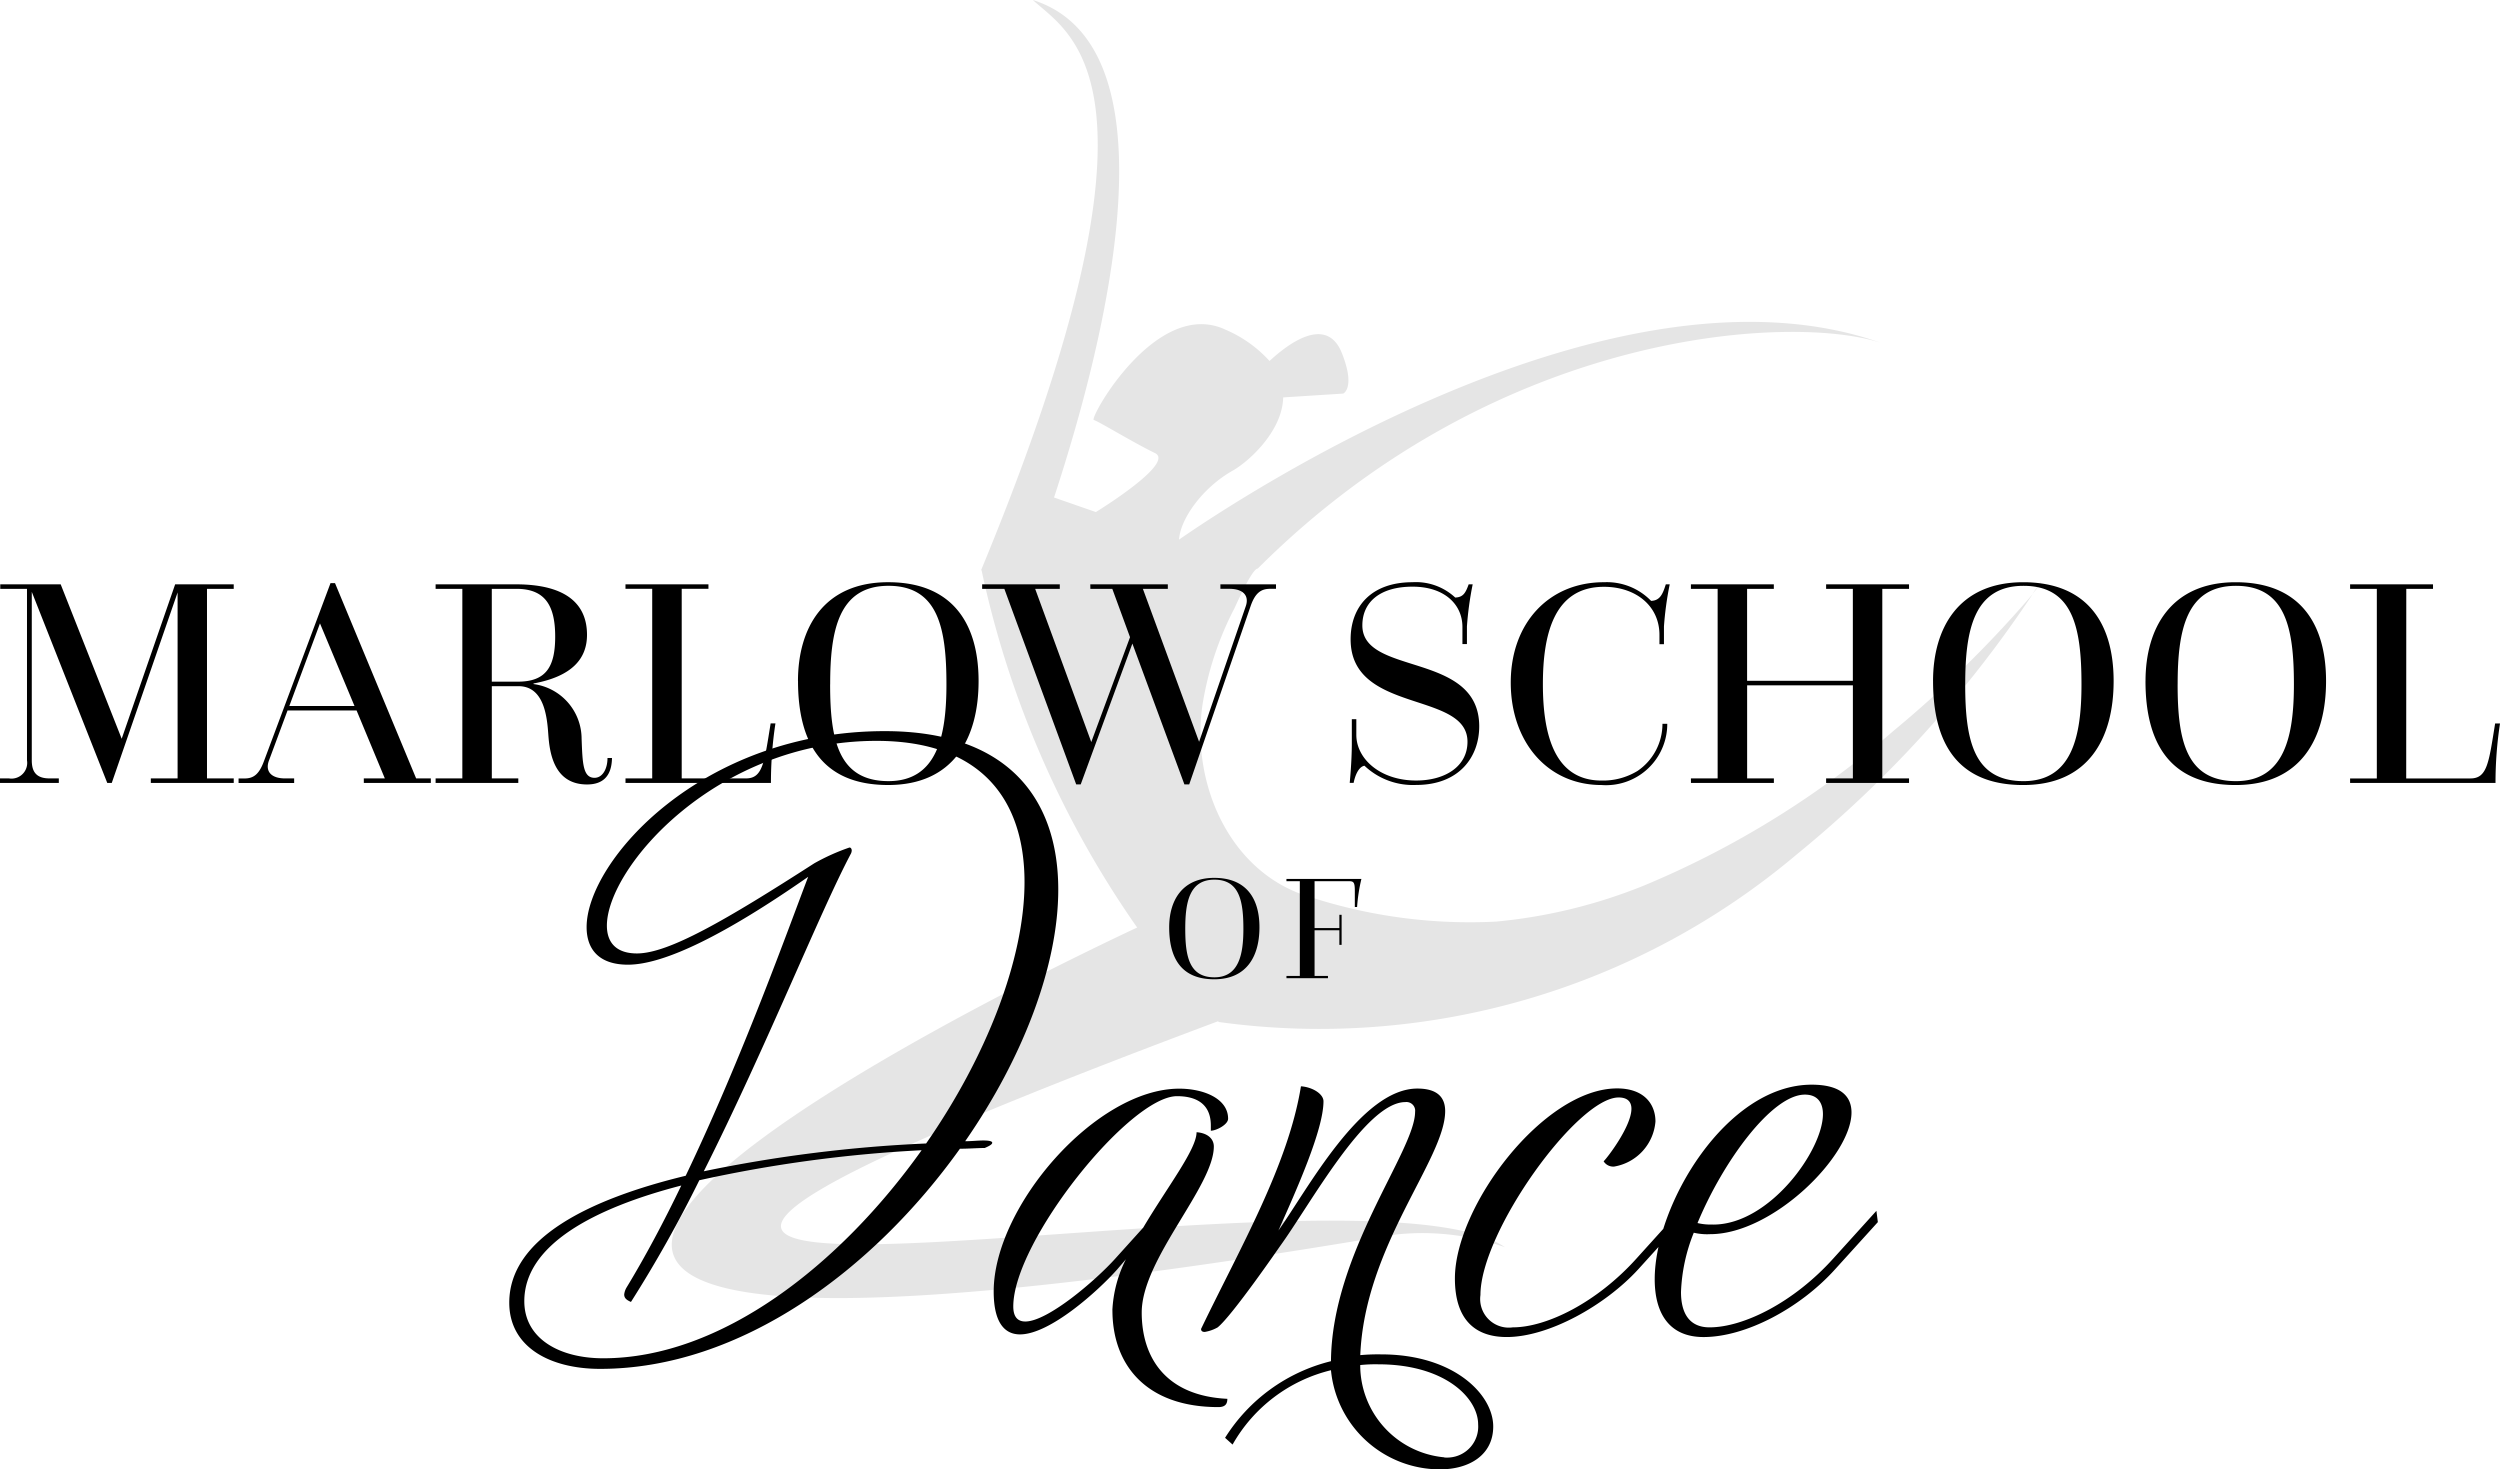
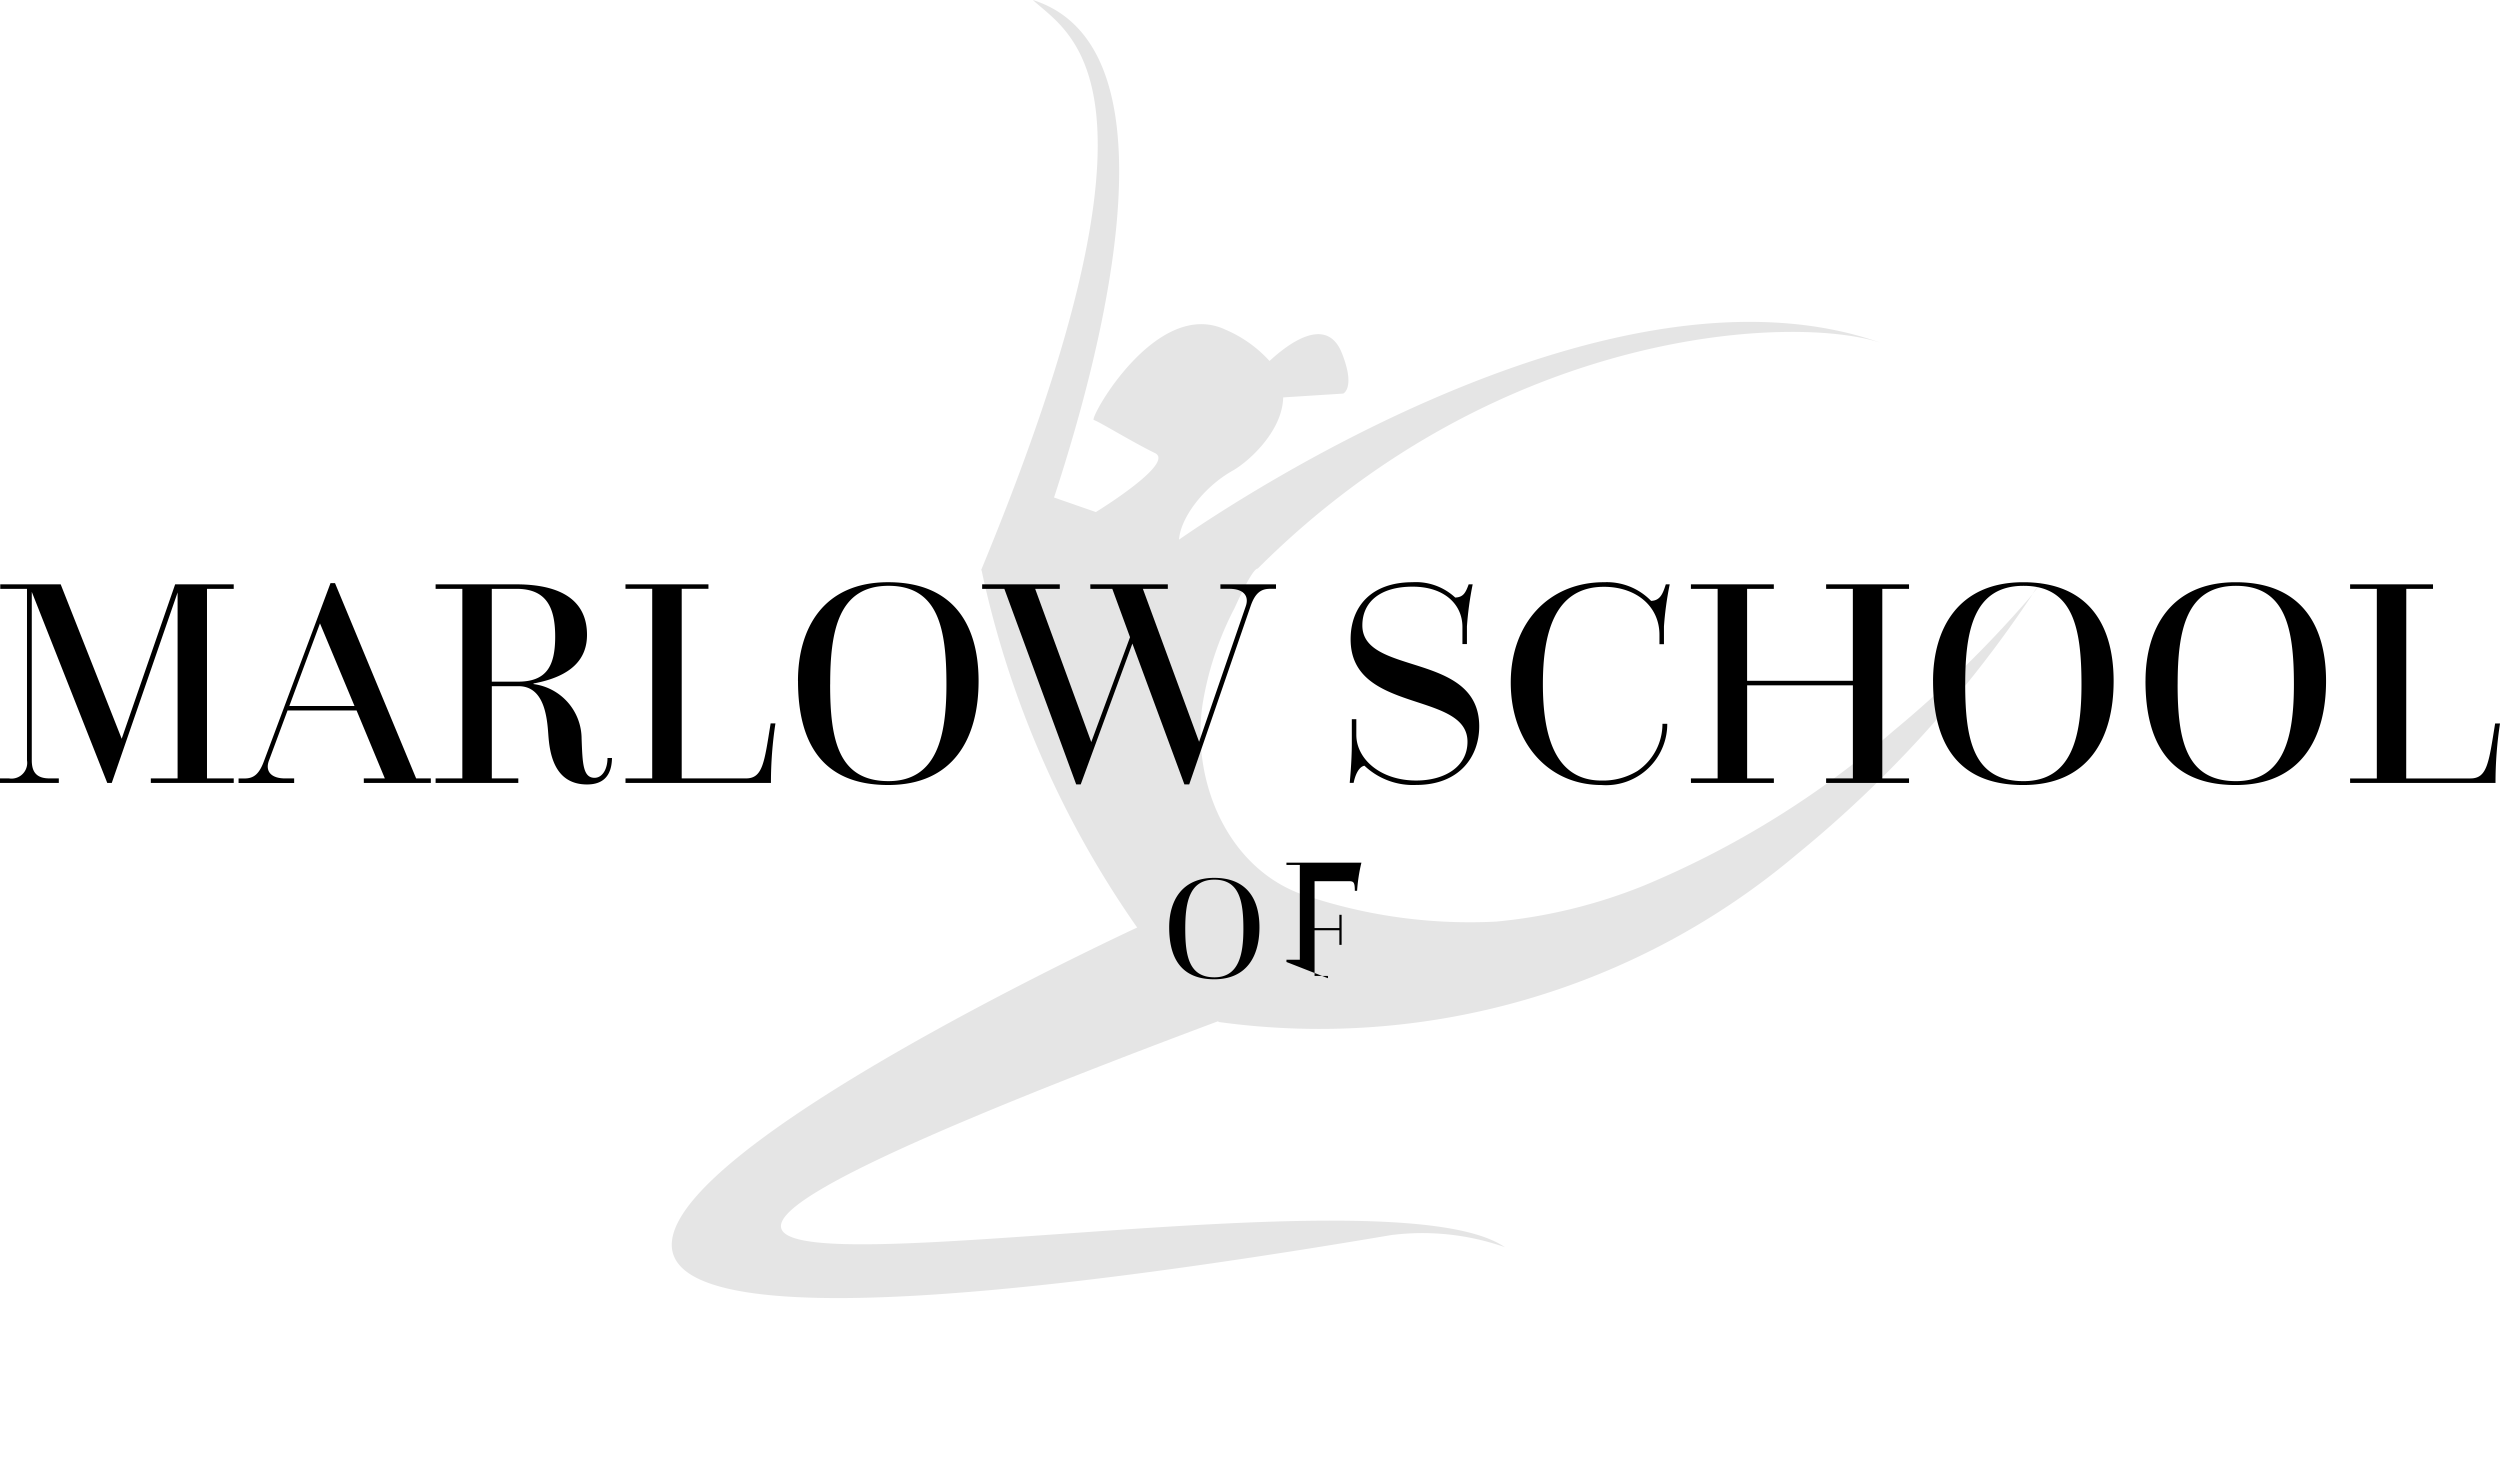
<svg xmlns="http://www.w3.org/2000/svg" width="173.762" height="102.133" viewBox="0 0 173.762 102.133">
  <g id="Group_654" data-name="Group 654" transform="translate(-471.276 -361.445)">
    <g id="Group_648" data-name="Group 648" transform="translate(517.967 361.445)">
      <path id="Union_3" data-name="Union 3" d="M558.469,425.912a68.011,68.011,0,0,1-10.812-24.824l-.031-.022c14-33.825,6.152-37.237,3.593-39.621,10.216,3.248,5.057,23.657,1.472,34.579l2.906,1.012c.455-.28,5.5-3.429,4.109-4.1-1.52-.738-3.916-2.207-4.252-2.3s4.354-8.539,9.163-6.273a8.783,8.783,0,0,1,3.053,2.173c1.247-1.16,3.959-3.24,5.03-.544.963,2.426.09,2.809.09,2.809l-4.171.266c-.055,2.373-2.43,4.483-3.5,5.084-2.128,1.2-3.652,3.375-3.739,4.8,4.007-2.78,30.261-20.23,48.8-13.67-6.019-2.01-26.534-1.107-43.331,15.684-.394,0-1.474,2.464-1.617,2.757a22.069,22.069,0,0,0-2.221,6.7c-.808,5.492,1.9,11.793,7.577,13.4a35.927,35.927,0,0,0,12.827,1.679,36.382,36.382,0,0,0,10.309-2.518,63.808,63.808,0,0,0,17.31-10.737,79.353,79.353,0,0,0,9.428-9.216q.129-.152.255-.3l-.12.179a81.459,81.459,0,0,1-16.278,17.917,51.4,51.4,0,0,1-40.164,11.655.459.459,0,0,1-.069-.052c-47.111,17.636-30.545,16.158-9.492,14.679,12.018-.844,25.5-1.688,29.432,1.022a17.277,17.277,0,0,0-7.881-.844c-18.392,3.109-30.677,4.382-38.47,4.382C504.65,451.654,552.3,428.8,558.469,425.912Zm62.874-24.146c-.07.144-.147.286-.225.426-.129.181-.266.357-.411.524.211-.317.424-.637.636-.95Zm-11.167-16.493c.133.044.255.09.376.137C610.428,385.362,610.3,385.316,610.176,385.272Z" transform="translate(-526.122 -361.445)" fill="#e5e5e5" />
    </g>
    <g id="Group_649" data-name="Group 649" transform="translate(471.276 401.906)">
-       <path id="Path_1631" data-name="Path 1631" d="M512.854,460.865c0,3.08,2.82,4.6,6.317,4.6,9.763,0,19-6.891,25.006-15.3.575,0,1.253-.052,1.723-.052.365-.157.522-.261.522-.365s-.209-.157-.627-.157c-.365,0-.835.052-1.253.052,4.02-5.795,6.47-12.216,6.47-17.489,0-6.317-3.5-11.015-12.06-11.015-12.733,0-20.722,9.028-20.722,13.623,0,1.566.888,2.61,2.871,2.61,2.554,0,6.839-2.14,12.529-6.108-1.3,3.393-4.542,12.478-8.513,20.778C518.44,453.661,512.854,456.375,512.854,460.865Zm23.751-31.219a.555.555,0,0,0,.052-.209c0-.1-.052-.209-.157-.209a14.612,14.612,0,0,0-2.449,1.1c-6.163,3.965-10.131,6.263-12.323,6.263-1.41,0-2.088-.731-2.088-1.932,0-4.02,7.57-12.843,18.742-12.843,7.308,0,10.285,4.125,10.285,9.815,0,5.377-2.663,12.164-6.839,18.168a96.5,96.5,0,0,0-15.453,1.933C530.708,443.116,534.467,433.666,536.605,429.646ZM521,459.821a1.228,1.228,0,0,0-.157.47c0,.209.1.365.47.522a90.79,90.79,0,0,0,4.751-8.458,93.74,93.74,0,0,1,15.452-2.087c-5.69,7.988-13.939,14.461-22.134,14.461-3.028,0-5.482-1.357-5.482-3.968,0-3.916,4.852-6.47,10.911-8.04C523.609,455.227,522.3,457.681,521,459.821Zm33.777,1.566c0,3.811,2.35,6.735,7.361,6.735.47,0,.627-.209.627-.575-4.333-.209-5.952-2.923-5.952-6,0-3.707,5.012-8.768,5.012-11.538,0-.522-.418-.936-1.2-.992,0,1.2-2.036,3.811-3.707,6.63l-1.932,2.141c-1.358,1.514-4.7,4.385-6.265,4.385-.522,0-.835-.313-.835-1.044,0-4.542,8.092-14.618,11.381-14.618.936,0,2.35.261,2.35,2.036v.365c.365,0,1.2-.418,1.2-.835,0-1.41-1.723-2.088-3.393-2.088-5.8,0-12.9,8.2-12.9,14.1,0,2.193.783,2.98,1.827,2.98,2.088,0,5.43-3.028,6.735-4.49l.627-.731a8.785,8.785,0,0,0-.94,3.545ZM575.814,447.6c0,2.715-5.795,9.815-5.847,17.332a12.11,12.11,0,0,0-7.361,5.325l.522.47a10.778,10.778,0,0,1,6.839-5.168,7.613,7.613,0,0,0,7.57,6.891c2.036,0,3.707-.992,3.707-2.98,0-2.245-2.767-5.012-7.778-5.012a13.724,13.724,0,0,0-1.462.052c.313-7.617,5.9-13.625,5.9-16.962,0-.936-.522-1.566-1.932-1.566-3.916,0-7.622,7-9.658,9.867,1.253-2.82,3.132-7,3.132-8.98,0-.522-.783-.992-1.566-1.044-.887,5.486-4.228,11.224-6.942,16.863,0,.157.1.209.261.209a2.711,2.711,0,0,0,.888-.313c.992-.783,4.333-5.638,4.333-5.638,2.087-2.871,5.951-10.023,8.717-10.023a.607.607,0,0,1,.678.526A.649.649,0,0,1,575.814,447.6Zm2.036,24.014A6.434,6.434,0,0,1,572,465.2a10.1,10.1,0,0,1,1.253-.052c4.646,0,6.943,2.35,6.943,4.177a2.152,2.152,0,0,1-1.988,2.3,2.23,2.23,0,0,1-.362,0Zm13.365-13.834c-2.765,3.08-6.265,4.8-8.614,4.8a1.989,1.989,0,0,1-2.245-2.249c0-4.385,6.735-13.73,9.606-13.73.627,0,.888.313.888.783,0,1.2-1.617,3.341-1.932,3.655a.79.79,0,0,0,.731.365,3.454,3.454,0,0,0,2.871-3.132c0-1.2-.783-2.3-2.663-2.3-5.116,0-11.276,8.2-11.276,13.208,0,2.98,1.514,4.072,3.6,4.072,2.923,0,6.838-2.193,9.136-4.7l2.98-3.289-.1-.783Zm13.678,0c-2.767,3.08-6.265,4.8-8.614,4.8-1.41,0-1.984-.992-1.984-2.453a12.215,12.215,0,0,1,.888-4.125,4.1,4.1,0,0,0,1.148.1c4.333,0,9.815-5.43,9.815-8.458,0-1.148-.783-1.932-2.767-1.932-5.951,0-10.911,8.353-10.911,13.521,0,2.35.992,4.02,3.393,4.02,2.923,0,6.683-1.984,9.136-4.7l2.98-3.289-.1-.783Zm-8.356-2.35a3.907,3.907,0,0,1-1.094-.1c1.775-4.281,5.168-8.927,7.465-8.927.888,0,1.253.575,1.253,1.357C604.162,450.267,600.453,455.436,596.537,455.436Z" transform="translate(-477.458 -410.783)" />
      <path id="Path_1629" data-name="Path 1629" d="M478.731,422.93h.313l4.576-13.24v12.926h-1.861v.313h5.763v-.313h-1.859V409.44h1.858v-.313H483.45l-3.716,10.733-4.24-10.733h-4.2v.313h1.858v11.923a1.091,1.091,0,0,1-.9,1.253,1.074,1.074,0,0,1-.354,0h-.627v.313h4.093v-.313h-.647c-.919,0-1.232-.46-1.232-1.253V409.649Zm17.833,0h4.657v-.313H500.2l-5.639-13.573h-.313l-4.615,12.344c-.334.919-.71,1.232-1.357,1.232h-.418v.313h3.863v-.316h-.627c-.96,0-1.4-.48-1.128-1.232l1.295-3.49h4.8l1.963,4.72h-1.462Zm-3.048-11.089,2.4,5.743h-4.531ZM512.6,422.575c-.815,0-.835-1.022-.9-2.715a3.842,3.842,0,0,0-3.341-3.8v-.042c2.694-.5,3.717-1.733,3.717-3.383,0-2.067-1.357-3.508-4.949-3.508h-5.574v.313h1.858v13.177h-1.858v.313H507.3v-.313H505.46v-6.411h1.858c1.775,0,1.983,2.128,2.067,3.341.085,1.17.334,3.49,2.694,3.49,1.086,0,1.712-.564,1.733-1.838H513.5C513.5,421.972,513.145,422.575,512.6,422.575Zm-7.142-6.683V409.44h1.712c2,0,2.694,1.17,2.694,3.32,0,2.088-.627,3.132-2.59,3.132Zm13.2-6.453h1.858v-.313H514.75v.313h1.858v13.177h-1.856v.313H524.86a27.226,27.226,0,0,1,.313-4.135h-.334c-.438,2.715-.543,3.822-1.712,3.822h-4.469Zm8.084,6.411c0,4.177,1.587,7.225,6.265,7.225,4.531,0,6.285-3.235,6.285-7.225,0-4.093-1.9-6.87-6.285-6.87C528.494,408.981,526.739,412.2,526.739,415.851Zm2.235.23c0-3.7.564-6.85,4.051-6.85,3.466,0,4.03,2.965,4.03,6.85,0,3.55-.627,6.725-4.03,6.725C529.538,422.805,528.974,419.923,528.974,416.081Zm18.084-6.64h1.525l1.232,3.362-2.694,7.288-3.9-10.65h1.712v-.313H539.54v.313h1.543l4.994,13.594h.313l3.592-9.79,3.616,9.79h.334l4.257-12.363c.313-.919.71-1.232,1.357-1.232h.418v-.313H556.1v.313h.627c.96,0,1.4.48,1.128,1.232l-3.236,9.4-3.907-10.629h1.733v-.313h-5.388Zm22.389-.46c-2.861,0-4.3,1.692-4.3,3.968,0,5.2,8.123,3.571,8.123,7.121,0,1.712-1.545,2.694-3.571,2.694-2.485,0-4.155-1.5-4.155-3.175V418.5h-.313v1.691c0,1.295-.146,2.735-.146,2.735h.272c.085-.438.313-1.107.752-1.192a4.9,4.9,0,0,0,3.592,1.337c3.028,0,4.385-1.984,4.385-4.072,0-5.22-8.123-3.49-8.123-7.016,0-1.629,1.232-2.694,3.49-2.694,2.213,0,3.466,1.232,3.466,2.8v1.192h.313v-1.232a22.675,22.675,0,0,1,.4-2.923h-.279c-.209.585-.376.9-.936.919a4.007,4.007,0,0,0-2.968-1.065Zm13.3,0c-3.821,0-6.47,2.84-6.47,6.975,0,4.093,2.527,7.121,6.306,7.121a4.257,4.257,0,0,0,4.561-3.928c.008-.11.012-.219.012-.329h-.334a3.957,3.957,0,0,1-1.733,3.278,4.607,4.607,0,0,1-2.506.668c-3.278,0-4.072-3.216-4.072-6.7,0-3.341.71-6.766,4.239-6.766,2.235,0,3.863,1.337,3.863,3.341v.647h.313v-1.235a22.675,22.675,0,0,1,.4-2.923h-.272c-.209.668-.4,1.128-1.022,1.148a4.279,4.279,0,0,0-3.288-1.295Zm6.056,13.95h5.763v-.313H592.71v-6.47h7.35v6.47H598.2v.313h5.763v-.313h-1.858V409.44h1.858v-.313H598.2v.313h1.858v6.39h-7.35v-6.39h1.858v-.313h-5.763v.313h1.858v13.177h-1.858Zm16.827-7.079c0,4.177,1.587,7.225,6.265,7.225,4.531,0,6.285-3.235,6.285-7.225,0-4.093-1.9-6.87-6.285-6.87C607.387,408.981,605.632,412.2,605.632,415.851Zm2.235.23c0-3.7.564-6.85,4.051-6.85,3.467,0,4.03,2.965,4.03,6.85,0,3.55-.627,6.725-4.03,6.725C608.431,422.805,607.867,419.923,607.867,416.081Zm12.53-.23c0,4.177,1.587,7.225,6.265,7.225,4.531,0,6.285-3.235,6.285-7.225,0-4.093-1.9-6.87-6.285-6.87C622.151,408.981,620.4,412.2,620.4,415.851Zm2.235.23c0-3.7.564-6.85,4.051-6.85,3.466,0,4.03,2.965,4.03,6.85,0,3.55-.627,6.725-4.03,6.725C623.195,422.805,622.631,419.923,622.631,416.081Zm15.891-6.64h1.858v-.313h-5.763v.313h1.858v13.177h-1.858v.313h10.107a27.218,27.218,0,0,1,.313-4.135H644.7c-.438,2.715-.543,3.822-1.712,3.822h-4.469Z" transform="translate(-471.276 -408.974)" />
-       <path id="Path_1630" data-name="Path 1630" d="M566.734,436.554c0,2.088.793,3.614,3.132,3.614,2.266,0,3.142-1.617,3.142-3.614,0-2.043-.95-3.435-3.143-3.435C567.611,433.119,566.734,434.727,566.734,436.554Zm1.117.115c0-1.848.282-3.425,2.025-3.425s2.016,1.483,2.016,3.425c0,1.775-.313,3.362-2.015,3.362C568.133,440.031,567.851,438.59,567.851,436.669Zm9.919,3.425v-.157h-.931v-3.175h1.723v1.013h.157v-2.088h-.157v.919h-1.723v-3.257h2.328c.365,0,.47.021.47.668v1.128h.157a11.732,11.732,0,0,1,.3-1.953h-5.21v.157h.93v6.588h-.929v.157Z" transform="translate(-485.47 -412.564)" />
+       <path id="Path_1630" data-name="Path 1630" d="M566.734,436.554c0,2.088.793,3.614,3.132,3.614,2.266,0,3.142-1.617,3.142-3.614,0-2.043-.95-3.435-3.143-3.435C567.611,433.119,566.734,434.727,566.734,436.554Zm1.117.115c0-1.848.282-3.425,2.025-3.425s2.016,1.483,2.016,3.425c0,1.775-.313,3.362-2.015,3.362C568.133,440.031,567.851,438.59,567.851,436.669Zm9.919,3.425v-.157h-.931v-3.175h1.723v1.013h.157v-2.088h-.157v.919h-1.723v-3.257h2.328c.365,0,.47.021.47.668h.157a11.732,11.732,0,0,1,.3-1.953h-5.21v.157h.93v6.588h-.929v.157Z" transform="translate(-485.47 -412.564)" />
    </g>
  </g>
</svg>